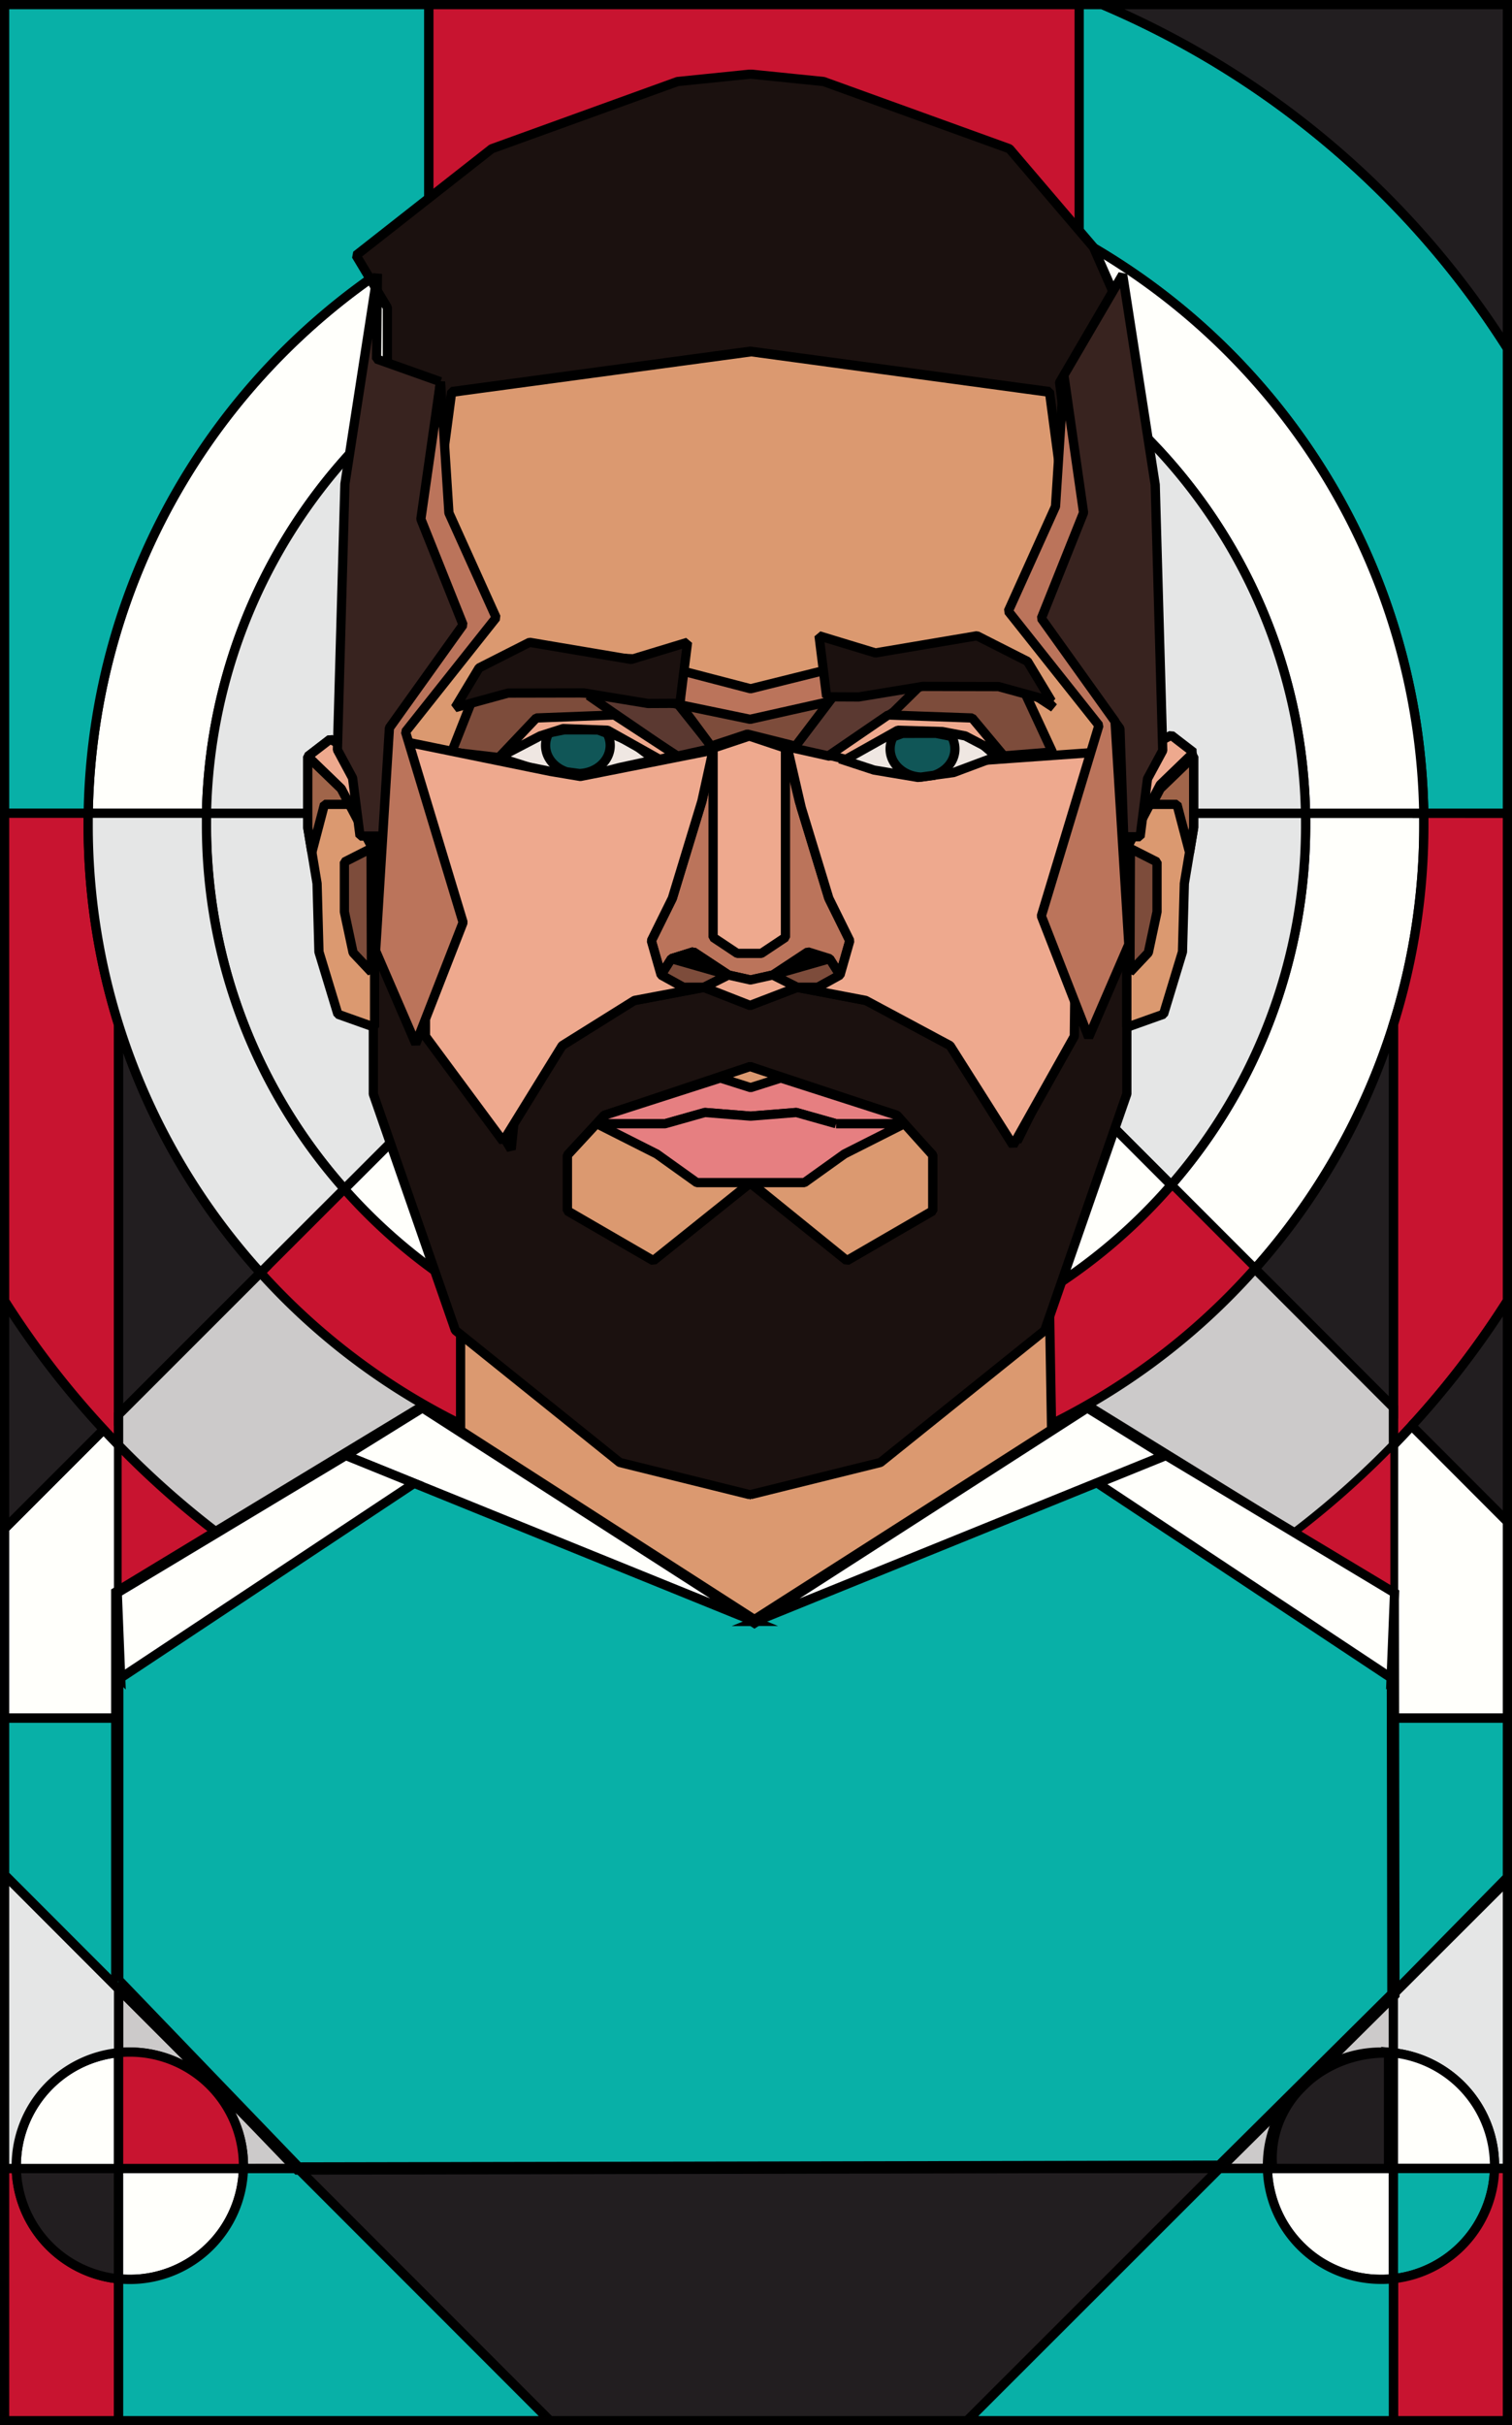
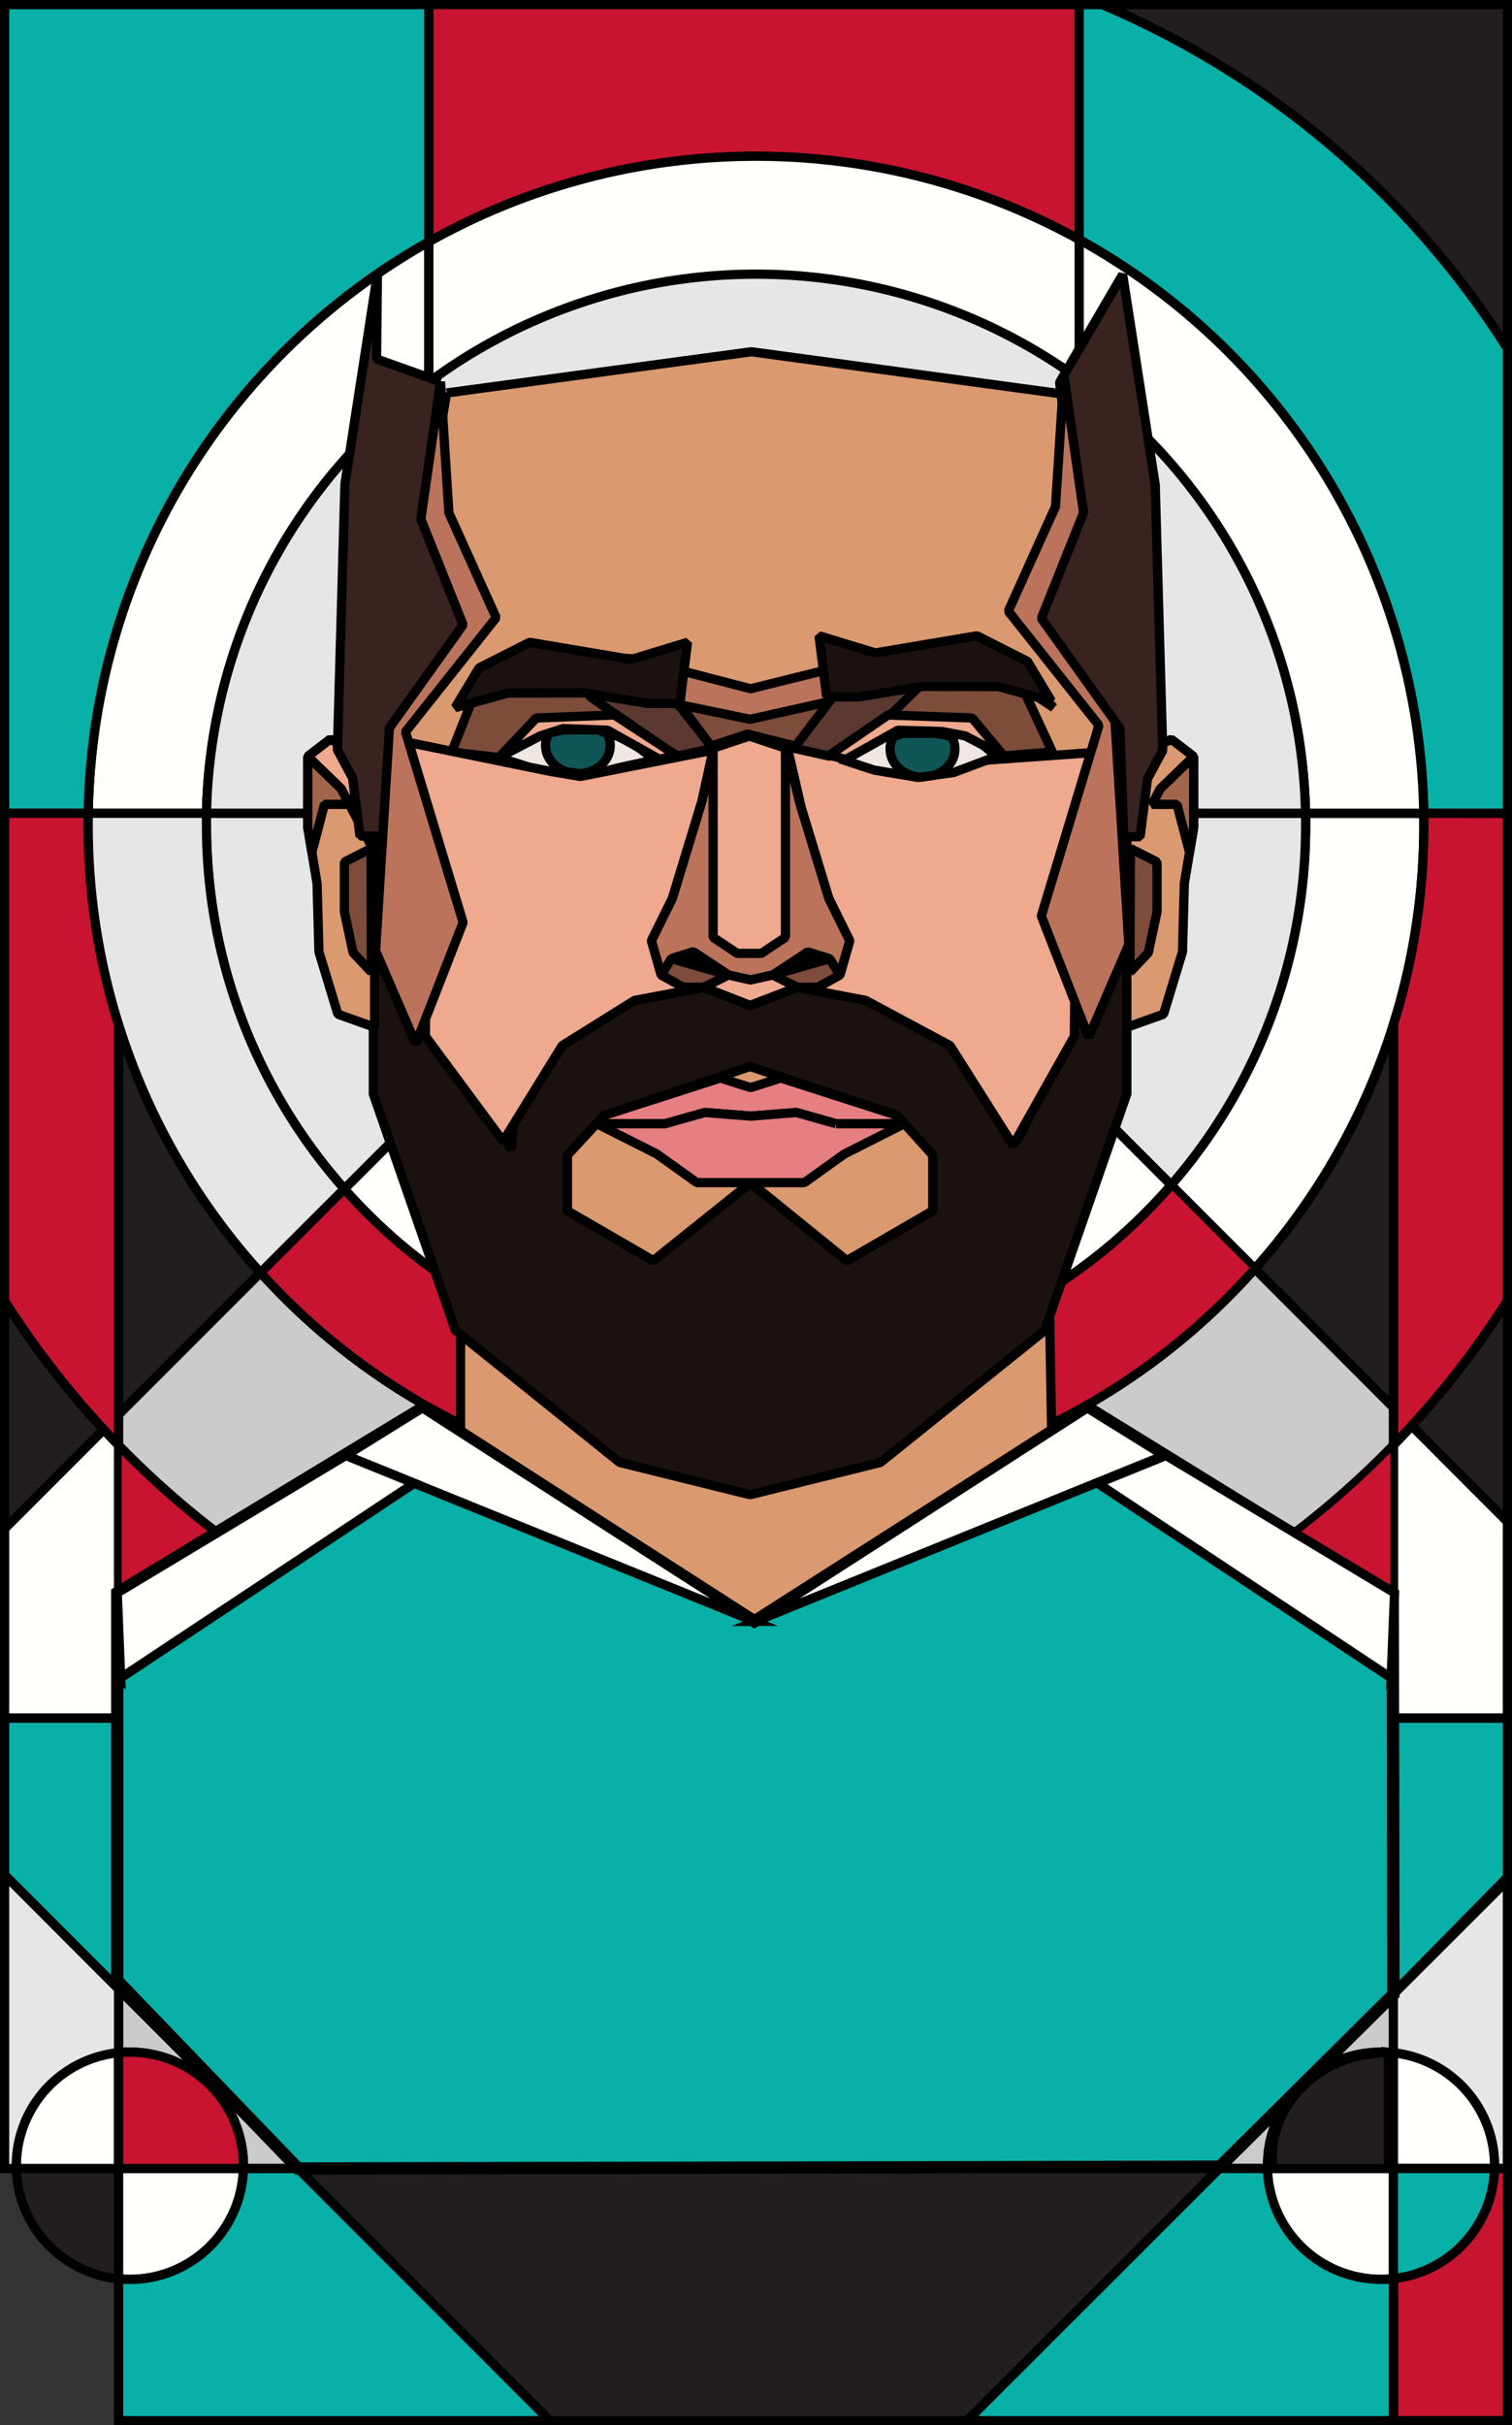
<svg xmlns="http://www.w3.org/2000/svg" viewBox="0 0 491.41 787.73">
  <rect x="0" y="0" width="491.41" height="787.73" fill="#333333" stroke="none" />
  <defs>
    <style>.cls-1{fill:none}.cls-1,.cls-11,.cls-12,.cls-13,.cls-14,.cls-15,.cls-16,.cls-17,.cls-18,.cls-19,.cls-2,.cls-20,.cls-21,.cls-22,.cls-3,.cls-4,.cls-5,.cls-6,.cls-7,.cls-8{stroke:#000}.cls-1,.cls-2,.cls-3,.cls-4,.cls-5,.cls-6,.cls-7,.cls-8{stroke-miterlimit:10}.cls-1,.cls-11,.cls-12,.cls-13,.cls-14,.cls-15,.cls-16,.cls-17,.cls-18,.cls-19,.cls-2,.cls-20,.cls-21,.cls-22,.cls-3,.cls-4,.cls-6,.cls-7,.cls-8{stroke-width:3px}.cls-2{fill:#fffffb}.cls-3{fill:#cccaca}.cls-4,.cls-5{fill:#c81430}.cls-5{stroke-width:2px}.cls-6{fill:#08b0a7}.cls-7{fill:#221e20}.cls-8{fill:#e5e6e6}.cls-11{fill:#db9970}.cls-11,.cls-12,.cls-13,.cls-14,.cls-15,.cls-16,.cls-17,.cls-18,.cls-19,.cls-20,.cls-21,.cls-22{stroke-linejoin:bevel}.cls-12{fill:#1b110f}.cls-13{fill:#7d4c3b}.cls-15{fill:#bb745b}.cls-16{fill:#efe7e2}.cls-17{fill:#105657}.cls-18{fill:#e67f81}.cls-19{fill:#eea98e}.cls-20{fill:#a0654a}.cls-21{fill:#5b3931}.cls-22{fill:#38231f}</style>
  </defs>
  <g id="Layer_2" data-name="Layer 2">
    <g id="Layer_1-2" data-name="Layer 1">
      <path class="cls-1" d="M407.84 412.11a216.52 216.52 0 0 1-162.14 72.76v-38.42a178.24 178.24 0 0 0 134.93-61.56zM427 673.67l-7.9 7.9a37 37 0 0 1 7.9-7.9z" />
      <path class="cls-1" d="M407.84 412.11a216.52 216.52 0 0 1-162.14 72.76v-38.42a178.24 178.24 0 0 0 134.93-61.56zM38.54 646l58.3 58.33H79.11v-.89a36.92 36.92 0 0 0-36.91-36.93 34.24 34.24 0 0 0-3.66.18zM396.29 704.32l22.76-22.75a36.77 36.77 0 0 0-7.18 21.86v.89zM427 673.67l-7.9 7.9a37 37 0 0 1 7.9-7.9zM452.87 647.77v19a32.08 32.08 0 0 0-4.06-.24 36.78 36.78 0 0 0-21.81 7.13z" />
      <path class="cls-1" d="M407.84 412.11a216.52 216.52 0 0 1-162.14 72.76v-38.42a178.24 178.24 0 0 0 134.93-61.56zM38.54 646l58.3 58.33H79.11v-.89a36.92 36.92 0 0 0-36.91-36.93 34.24 34.24 0 0 0-3.66.18zM396.29 704.32l22.76-22.75a36.77 36.77 0 0 0-7.18 21.86v.89zM427 673.67l-7.9 7.9a37 37 0 0 1 7.9-7.9zM452.87 647.77v19a32.08 32.08 0 0 0-4.06-.24 36.78 36.78 0 0 0-21.81 7.13z" />
      <path class="cls-2" d="M462.76 267.81a216.11 216.11 0 0 1-54.92 144.3l-27.21-27.22a177.94 177.94 0 0 0 43.71-117.08v-3.67h38.43c-.03 1.22-.01 2.46-.01 3.67z" />
      <path class="cls-3" d="M427 673.66a36.78 36.78 0 0 1 21.85-7.15 32.08 32.08 0 0 1 4.06.24v-19zm-7.91 7.91l7.9-7.9a37 37 0 0 0-7.94 7.9zm0 0l-22.76 22.75h15.6v-.89a36.77 36.77 0 0 1 7.12-21.86zM96.84 704.32L38.54 646v20.7a34.24 34.24 0 0 1 3.66-.18 36.92 36.92 0 0 1 36.92 36.92v.89z" />
      <path class="cls-4" d="M489.91 264.14v158.37a289.84 289.84 0 0 1-31.1 40.59c-1.95 2.14-3.94 4.23-5.94 6.29v-136.6a217.25 217.25 0 0 0 9.89-65v-3.67z" />
      <path class="cls-5" d="M407.84 412.11a216.52 216.52 0 0 1-162.14 72.76v-38.42a178.24 178.24 0 0 0 134.93-61.56z" />
      <path class="cls-2" d="M139.38 78.54v45.71a178.37 178.37 0 0 0-72.27 139.89H28.67a217 217 0 0 1 110.71-185.6z" />
      <path class="cls-6" d="M489.91 113.12v151h-27.18a217 217 0 0 0-112-186.32V1.5h7.55a290.06 290.06 0 0 1 131.63 111.62z" />
      <path class="cls-7" d="M489.91 1.5v111.62A290.06 290.06 0 0 0 358.29 1.5z" />
      <path class="cls-6" d="M139.38 1.5v77A217 217 0 0 0 28.67 264.14H1.5V1.5z" />
      <path class="cls-2" d="M452.87 558v89.76L427 673.66a37 37 0 0 0-7.9 7.9l-22.76 22.75H96.84L38.54 646v-88z" />
      <path class="cls-8" d="M489.91 610.75v93.57h-4.2v-.89a36.89 36.89 0 0 0-32.86-36.68v-19z" />
      <path class="cls-2" d="M485.73 703.43v.89h-32.86v-37.57a36.89 36.89 0 0 1 32.86 36.68zM452.87 704.32v35.79a32.08 32.08 0 0 1-4.06.24 36.92 36.92 0 0 1-36.92-36z" />
      <path class="cls-6" d="M485.71 704.32a36.9 36.9 0 0 1-32.84 35.79v-35.79z" />
      <path class="cls-4" d="M489.91 704.32v81.91h-37v-46.12a36.9 36.9 0 0 0 32.84-35.79z" />
      <path class="cls-7" d="M396.29 704.32l-81.96 81.91H178.71l-81.87-81.91h299.45z" />
-       <path class="cls-4" d="M38.54 740.17v46.06H1.5v-81.91h3.8a36.91 36.91 0 0 0 33.24 35.85z" />
      <path class="cls-7" d="M38.54 704.32v35.85A36.91 36.91 0 0 1 5.3 704.32z" />
      <path class="cls-2" d="M79.11 704.32a36.91 36.91 0 0 1-36.91 36q-1.85 0-3.66-.18v-35.82zM38.54 666.69v37.63H5.3v-.89a36.92 36.92 0 0 1 33.24-36.74z" />
      <path class="cls-8" d="M38.54 646v20.7a36.92 36.92 0 0 0-33.26 36.73v.89H1.5v-95.4z" />
      <path class="cls-6" d="M38.54 558.01v87.98L1.5 608.92v-50.91h37.04zM452.87 558.01v89.37l37.04-37.66v-51.71h-37.04z" />
      <path class="cls-2" d="M38.54 469.39V558H1.5v-61.51l32.21-32.2c1.58 1.71 3.2 3.43 4.83 5.1z" />
      <path class="cls-7" d="M33.71 464.29L1.5 496.49v-74a287.89 287.89 0 0 0 32.21 41.8z" />
      <path class="cls-4" d="M38.54 332.83v136.56c-1.63-1.67-3.25-3.38-4.83-5.1A287.89 287.89 0 0 1 1.5 422.51V264.14h27.17v3.67a216.88 216.88 0 0 0 9.87 65.02z" />
      <path class="cls-7" d="M84.66 413.36l-46.12 46.1V332.83a216.83 216.83 0 0 0 46.12 80.53z" />
      <path class="cls-5" d="M245.7 446.45v38.42a216.58 216.58 0 0 1-161-71.51l27.24-27.21a178.1 178.1 0 0 0 133.76 60.3z" />
      <path class="cls-2" d="M462.73 264.14H424.3a178.36 178.36 0 0 0-73.56-140.83V77.82a217 217 0 0 1 111.99 186.32z" />
      <path class="cls-4" d="M350.74 1.5v76.32a217.3 217.3 0 0 0-211.36.72V1.5z" />
      <path class="cls-2" d="M350.74 77.82v45.49a178.7 178.7 0 0 0-211.36.94V78.54a217.3 217.3 0 0 1 211.36-.72z" />
      <path class="cls-8" d="M424.34 267.81a177.94 177.94 0 0 1-43.71 117.08L260 264.14h164.3c.03 1.22.04 2.46.04 3.67z" />
      <path class="cls-2" d="M380.63 384.89a178.62 178.62 0 0 1-268.73 1.26L234 264.14h26z" />
      <path class="cls-8" d="M234 264.14l-122.06 122a177.93 177.93 0 0 1-44.87-118.33v-3.67z" />
      <path class="cls-2" d="M489.91 494.22V558h-37v-88.61c2-2.06 4-4.15 5.94-6.29z" />
      <path class="cls-7" d="M489.91 422.51v71.71l-31.1-31.12a289.84 289.84 0 0 0 31.1-40.59zM452.87 332.79v124.37l-45-45.05a216.65 216.65 0 0 0 45-79.32z" />
      <path class="cls-3" d="M452.87 457.16v12.23a288.21 288.21 0 0 1-207.17 87.47v-72a216.52 216.52 0 0 0 162.14-72.76z" />
      <path class="cls-5" d="M452.87 469.39V558H245.7v-1.15a288.21 288.21 0 0 0 207.17-87.46zM245.7 556.86V558H38.54v-88.61a288.17 288.17 0 0 0 207.16 87.47z" />
      <path class="cls-8" d="M111.9 386.15l-27.24 27.21a216.19 216.19 0 0 1-56-145.55v-3.67h38.45v3.67a177.93 177.93 0 0 0 44.79 118.34z" />
      <path class="cls-4" d="M79.12 703.43v.89H38.54v-37.63a34.24 34.24 0 0 1 3.66-.18 36.92 36.92 0 0 1 36.92 36.92z" />
      <path class="cls-7" d="M450.39 666.82h.89v37.49h-37.63a31.75 31.75 0 0 1-.18-3.38c0-18.84 16.53-34.11 36.92-34.11z" />
      <path class="cls-6" d="M178.71 786.23H38.54v-46.06q1.82.18 3.66.18a36.91 36.91 0 0 0 36.91-36h17.73z" />
      <path class="cls-8" d="M424.3 264.14H67.11a178.63 178.63 0 0 1 357.19 0z" />
      <path class="cls-3" d="M245.7 484.87v72a288.17 288.17 0 0 1-207.16-87.48v-9.93l46.12-46.1a216.58 216.58 0 0 0 161.04 71.51z" />
      <path class="cls-6" d="M452.87 740.11v46.12H314.33l82-81.91h15.6a36.92 36.92 0 0 0 36.92 36 32.08 32.08 0 0 0 4.02-.21z" />
      <path fill="#db9970" stroke-width="3" stroke-miterlimit="10" stroke="#000" d="M149.69 368.86v127.63l96.01 60.37 96.44-71.75-2.45-141.18-190 24.93z" />
      <path stroke-width="4" fill="#08b0a7" stroke-miterlimit="10" stroke="#000" d="M38.11 643.68V517.37l99.2-60.1 107.89 69.35 108.53-69.34 98.93 61.01.21 129.48-56.44 55.98-299.59.57-58.29-60.55" />
      <path class="cls-2" d="M245.2 526.62l-110.58-44.86-22.24-9.02 24.93-15.47 107.89 69.35z" />
      <path class="cls-2" d="M39.22 544.99l95.4-63.23-22.24-9.02-74.27 44.63 1.11 27.62zM452.13 544.99l-95.4-63.23 22.24-9.02 74.27 44.63-1.11 27.62zM245.49 526.64l110.58-44.87 22.24-9.02-24.93-15.46-107.89 69.35z" />
      <path class="cls-11" d="M145.14 127.64l-18.09 109.3 4.1 48.42 79.7-66.96 8.49 8.26 11.76 15.69 11.77-3.92 15.68 3.92 10.46-15.69 4.57-7.19 3.18-2.53 84.95 54.35v-69.83l-8.24-72.38-109.29-14.83-99.04 13.39z" />
      <path class="cls-12" d="M361.78 271.29l.18 36-31.38 63.42-12.65-31.07-36.58-14.69-11.69-2.23-10.56-2-15.32 5.87-15-5.87-10.56 2-12 2.26-36.59 14.69-3.49 33.68-39.56-66 3.37-36h-8.61v84L148 432.09 201.41 475l42.26 10.46v.05h.22v-.05L286.16 475l53.38-42.87 26.69-76.84v-84zm-58.64 122l-27.9 16.17-31.33-25.12v-.21l-.13.11-.12-.11v.21l-31.33 25.12-27.91-16.17v-18.08l12-12.95 37.74-12.11 9.66-3.74 9.66 3.74 37.75 12.11 11.95 12.95z" />
      <path class="cls-13" d="M251.14 316.68l7.96 4h6.68l7.23-4-3.35-5.3-7.12-2.22-11.4 7.52z" />
      <path class="cls-14" d="M251.14 316.68l18.52-5.3-7.12-2.22-11.4 7.52z" />
      <path class="cls-15" d="M269.38 291.77l-9.6-31.53-3.97-16.59-11.83-4.42v-.03l-.04.01-.04-.01v.03l-11.83 4.42-3.96 16.59-9.6 31.53-6.82 13.78 3.18 11.13 3.35-5.3 7.12-2.22 11.4 7.52 7.16 1.59v.02l.04-.01.04.01v-.02l7.16-1.59 11.4-7.52 7.12 2.22 3.35 5.3 3.18-11.13-6.81-13.78z" />
      <path class="cls-13" d="M236.74 316.68l-7.96 4h-6.67l-7.24-4 3.35-5.3 7.12-2.22 11.4 7.52z" />
      <path class="cls-14" d="M236.74 316.68l-18.52-5.3 7.12-2.22 11.4 7.52z" />
      <path class="cls-16" d="M214.38 246.47l-8.94-5.85-10.63-3.98h-12.02l-11.32 2.22-9.34 7.18 15.27 4.88 11.61 1.58 12.38-3.22 12.99-2.81z" />
      <path class="cls-17" d="M183.42 237.05l-5 1a8.16 8.16 0 0 0-1.1 4.07c0 3.92 2.85 7.27 6.84 8.57l4.16.56c5.6-.21 10-4.22 10-9.13a8.14 8.14 0 0 0-1-3.92l-3.06-1.15z" />
      <path class="cls-11" d="M114.98 244.09l-7.68-3.99-7.28 5.6v23.06l3.03 18.19.61 22.21 6.15 20.25 11.93 4.25v-62.37l-2.22-18.3-4.54-8.9z" />
      <path class="cls-13" d="M146.79 244.27l15.34 1.77 9.34-6.84 11.32-2.56h12.02l10.63 4.58 8.94 6.74 17.38-4.31-14.38-16.34-1.31-3.92h-61.04l-8.24 20.88zM342.03 244.25l-18.16 1.45-7.7-6.5-11.32-2.56h-12.02l-10.63 4.58-8.94 6.74-17.39-4.31 8.57-8.49 9.14-10.76 57.3-4.15 11.15 24z" />
      <path class="cls-11" d="M212.33 409.44l31.64-25.33 31.27 25.33 27.9-16.17V375.2l-11.63-12.94-47.73-15.85-47.4 15.85-11.96 12.94v18.07l27.91 16.17z" />
      <path class="cls-18" d="M291.51 362.26l-37.74-12.12-9.82 3.12-9.83-3.12-37.74 12.12-2.4 2.72h22.19l12.92-3.65 14.86 1.19 14.85-1.19 12.92 3.65h22.19l-2.4-2.72z" />
      <path class="cls-18" d="M271.72 364.98l-12.92-3.65-14.85 1.19-14.86-1.19-12.92 3.65h-22.19l19.47 9.83 13.01 9.3h34.98l13-9.3 19.47-9.83h-22.19z" />
      <path class="cls-19" d="M231.76 243.65l-3.65 16.59-9.6 31.53-6.82 13.78 3.18 11.13 7.24 4h6.67l7.96-4 7.16 1.61 7.24-1.61 7.96 4h6.68l7.23-4 3.18-11.13-6.81-13.78-8.98-29.48-4.53-19.62 45.05 6.6 9.26-1.64 48.97-3.48-9.47 48.36-.52 44.08-19.89 35.4-20.49-32.37-27.43-14.69-22.25-4.25-15.32 5.87-15-5.87-22.56 4.25-23.51 14.69-19.19 31.07-25.24-34.1v-44.08l-10.6-52.41 51.12 10.44 9.82 1.65 43.14-8.54zM121.74 276.81l-10.86-20.63-10.86-10.48 7.28-5.6 7.68 3.99 4.54 8.9 2.22 23.82z" />
      <path class="cls-20" d="M100.02 268.76l1.34 8.05 4.09-15.56h8.1l-2.67-5.07-10.86-10.48v23.06z" />
      <path class="cls-13" d="M120.72 315.75l-5.96-6.32-2.83-13.27v-16.18l8.66-4.39.13 40.16z" />
      <path class="cls-11" d="M372.99 244.09l7.68-3.99 7.28 5.6v23.06l-3.03 18.19-.61 22.21-6.15 20.25-11.93 4.25v-62.37l2.22-18.3 4.54-8.9z" />
-       <path class="cls-19" d="M366.23 275.5l10.86-20.63 10.86-10.47-7.28-5.6-7.68 3.98-4.54 8.9-2.22 23.82z" />
+       <path class="cls-19" d="M366.23 275.5z" />
      <path class="cls-20" d="M387.95 268.76l-1.34 8.05-4.09-15.56h-8.1l2.67-5.07 10.86-10.48v23.06z" />
      <path class="cls-13" d="M367.25 315.75l5.96-6.32 2.83-13.27v-16.18l-8.66-4.39-.13 40.16z" />
      <path class="cls-16" d="M272.94 246.47l8.94-5.85 10.63-3.98h12.01l11.33 2.22 8.02 6.84-13.95 5.22-11.62 1.58-14.26-2.39-11.1-3.64z" />
      <path class="cls-17" d="M304.2 238.19l5.05 1a8.2 8.2 0 0 1 1.1 4.08c0 3.92-2.84 7.26-6.84 8.56l-4.16.57c-5.59-.22-10.05-4.22-10.05-9.13a8.16 8.16 0 0 1 1-3.93l3.05-1.14z" />
      <path class="cls-19" d="M231.76 243v61.44l7.84 5.22h7.84l7.84-5.22V243l-11.76-3.92-11.76 3.92z" />
      <path class="cls-21" d="M198.95 231.22l-7.65-5.3 27.83 1.27L231.76 243l-11.77 2.62-21.04-14.4zM290.42 231.22l9.4-9.26-29.57 3.88L257.9 243l11.76 2.62 20.76-14.4z" />
      <path class="cls-19" d="M269.51 245.31l19.12-13.08 27.32.97 10.38 12.42-12.62-6.6-7.43-1.41-14.49-.43-16.88 9.47-5.4-1.34zM219.77 245.31l-20.09-13.08-25.38.97-12.17 12.84 13.44-7.02 7.43-2.38 14.49.54 16.89 9.47 5.39-1.34z" />
-       <path class="cls-12" d="M361.95 117.22l-.57-23.25-6.03-13.7-27.27-31.95-60.41-21.84-23.62-2.4v-.02l-.11.01-.1-.01v.02l-23.63 2.4-60.4 21.84-44.09 34.62 10.17 16.95v76.23l-4.55 47.27-7.47 20.7 4.79 8.9 2.35 18.3h4.69l1.67-34.11 19.42-37.11-5.46-31.64 5.48-41.25 97.03-13.11 97.23 13.11 5.49 41.25-3.67 32.12 17.63 36.63 1.19 34.11h5.16l2.35-18.3 4.79-8.9-6.76-18.12v-39.98l-5.3-68.77z" />
      <path class="cls-13" d="M219.34 226.66l24.77 2.42 26.86-3.11-12.42 16.38-15.68-3.92-11.77 3.92-9.56-12.91" />
      <path class="cls-15" d="M243.94 223.71l26.34-6.54-.52 10.65-25.98 5.81-25.39-5.26.21-11.26 25.34 6.6z" />
      <path class="cls-22" d="M344.38 124.22l20.49-35.04 10.58 68.26 2.44 86.33-4.94 9.16-2.41 18.85h-5.32l-1.23-35.13-27-36.7 12.62-34.1-5.23-41.63zM143.17 123.99l-20.79-7.39.29-27.66-10.57 68.26-2.44 86.33 4.93 9.16 2.42 18.86h9.32l3.76-30.68 20.42-37.93-12.57-37.32 5.23-41.63z" />
      <path class="cls-15" d="M122.08 308.83l13.05 30.2 15.38-39.43-18.72-61.9 29.46-37.1-15.35-34-2.73-42.61-6.39 44.61 13.73 34.34-23.95 33.47-4.48 72.42zM366.87 306.73l-13.05 30.2-15.38-39.42 18.72-61.91-29.46-37.09 15.35-34 2.73-42.62 6.39 44.62-13.73 34.33 23.95 33.47 4.48 72.42z" />
      <path class="cls-12" d="M221.97 215.69l-1 12.75-31.24-3.38-25.91-2.36-15.88 7.12 10.43-13.38 34.32-3.11 22.05 1.11 7.23 1.25zM267.74 215.69l2.02 8.13 30.27-3.52 26.22-1.08 16.19 10.6-16.19-16.49h-28.56l-21.95.73-8 1.63z" />
      <path class="cls-12" d="M220.97 228.44l2.48-19.82-18.33 5.57-33-5.57-16.42 8.32-7.76 12.88 17.18-4.71 24.61-.05 20.83 3.43 10.41-.05zM268.67 226.32l-2.48-19.82 18.33 5.57 33-5.57 16.42 8.32 7.77 12.89-17.19-4.71-24.61-.06-20.83 3.43-10.41-.05z" />
    </g>
  </g>
</svg>